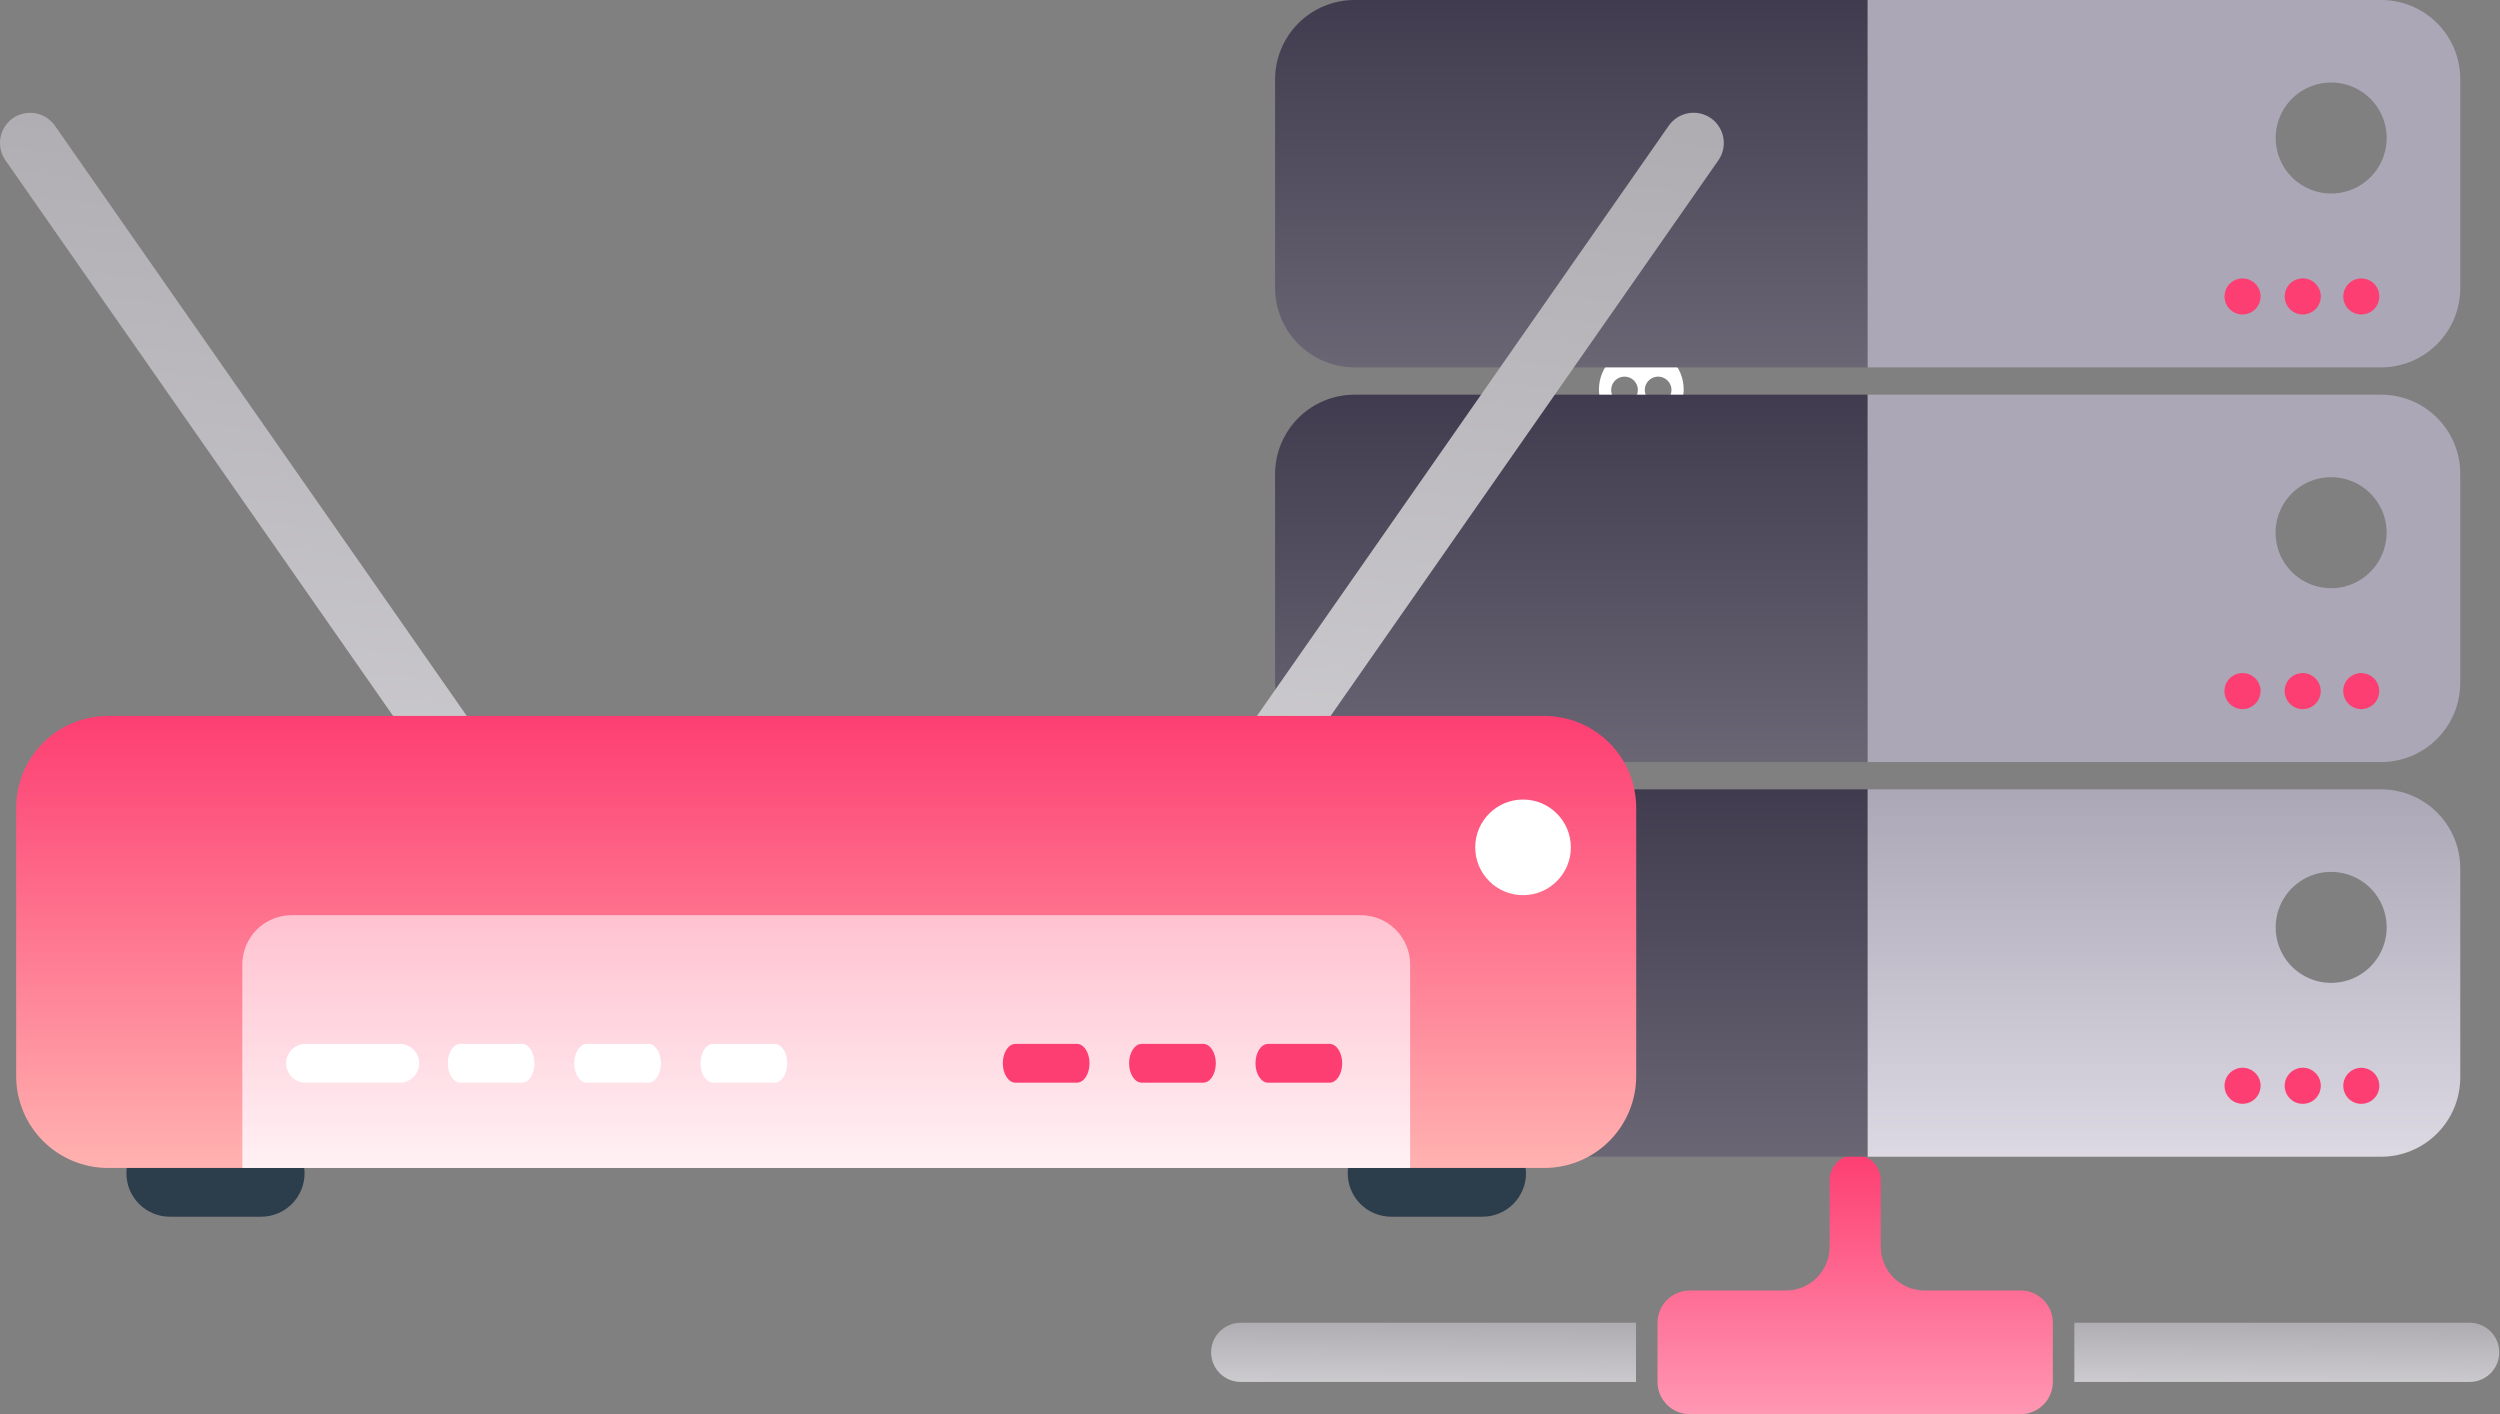
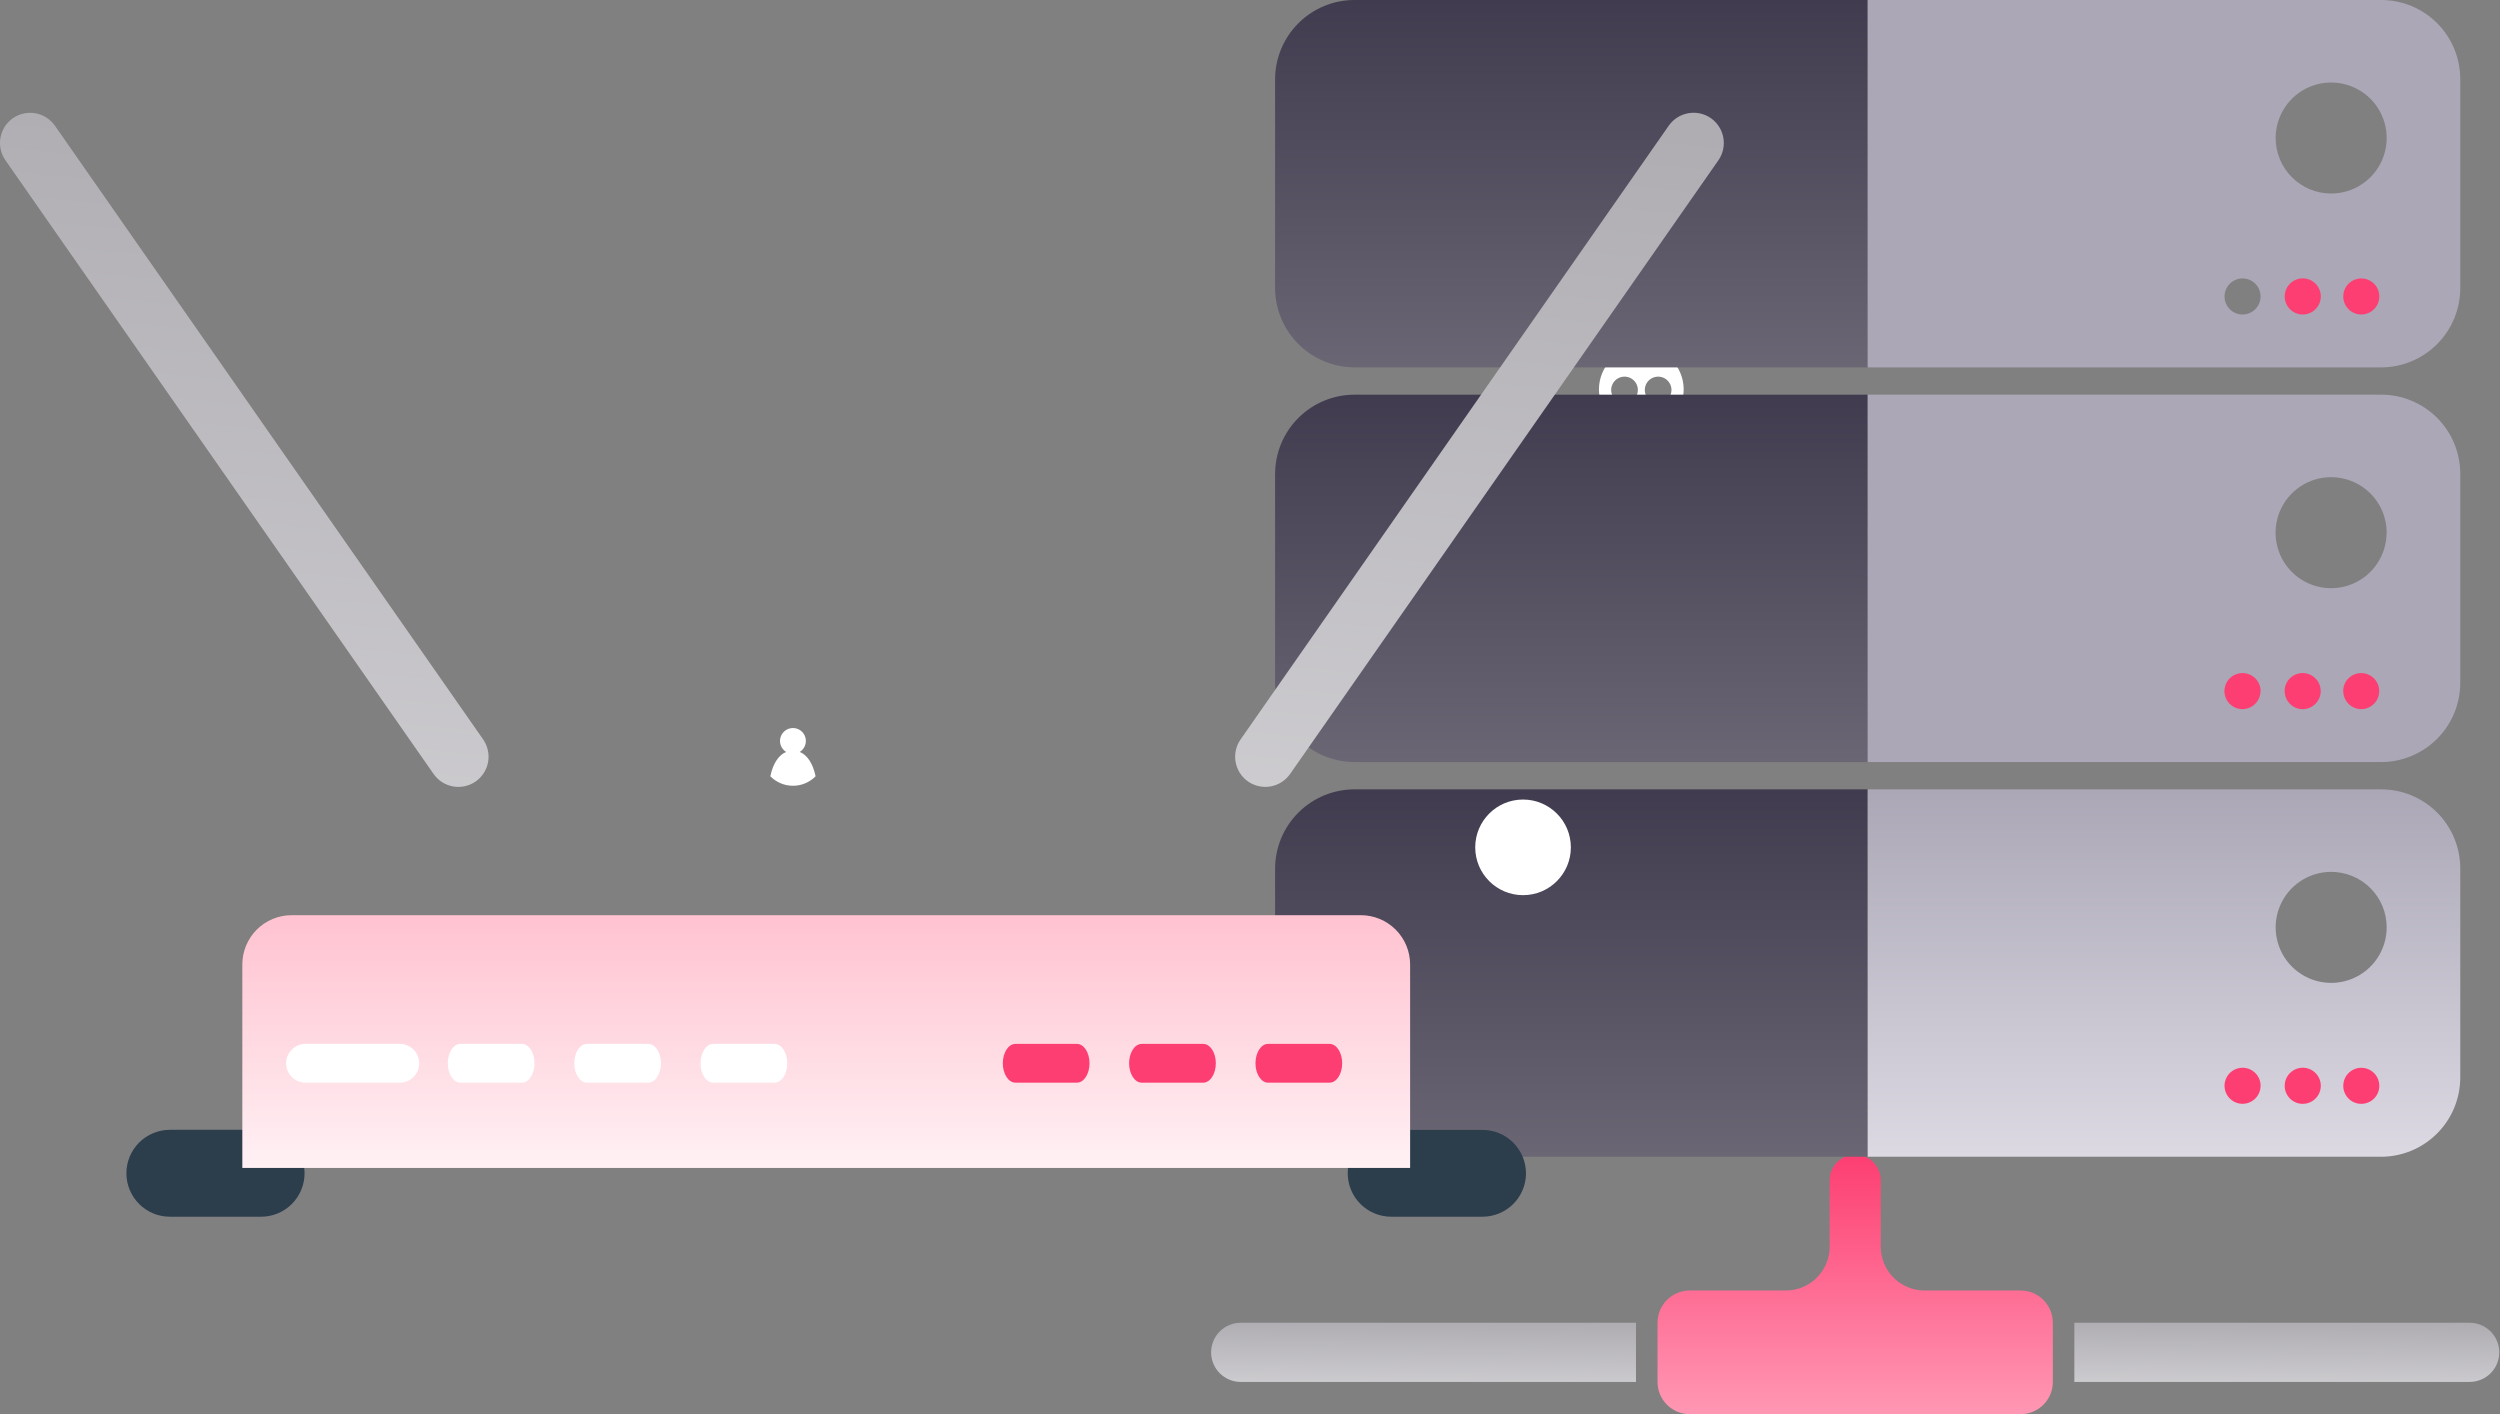
<svg xmlns="http://www.w3.org/2000/svg" width="571" height="323" viewBox="0 0 571 323" fill="none">
  <rect x="0" y="0" width="571" height="323" fill="#808080" stroke="none" />
  <path d="M175.945 177.298C176.619 177.986 177.423 178.532 178.311 178.905C179.198 179.278 180.151 179.47 181.114 179.47C182.077 179.47 183.03 179.278 183.917 178.905C184.805 178.532 185.609 177.986 186.283 177.298C185.67 174.396 184.4 172.454 182.665 171.745C183.21 171.406 183.63 170.899 183.862 170.3C184.093 169.701 184.123 169.043 183.947 168.426C183.771 167.808 183.398 167.265 182.886 166.878C182.373 166.492 181.749 166.282 181.107 166.282C180.465 166.282 179.84 166.492 179.327 166.878C178.815 167.265 178.442 167.808 178.266 168.426C178.09 169.043 178.12 169.701 178.351 170.3C178.583 170.899 179.003 171.406 179.549 171.745C177.828 172.454 176.551 174.396 175.945 177.298Z" fill="white" />
  <path d="M374.872 79.267C373.601 79.267 372.343 79.518 371.17 80.004C369.996 80.49 368.93 81.203 368.032 82.101C367.134 82.999 366.421 84.065 365.935 85.239C365.449 86.412 365.199 87.67 365.199 88.941C365.199 92.633 367.288 94.235 370.367 94.848V98.422C370.391 98.728 370.53 99.013 370.755 99.221C370.98 99.43 371.275 99.545 371.582 99.545C371.889 99.545 372.184 99.43 372.409 99.221C372.635 99.013 372.773 98.728 372.797 98.422V97.203H373.764V98.422C373.788 98.728 373.926 99.013 374.151 99.221C374.376 99.43 374.672 99.545 374.979 99.545C375.285 99.545 375.581 99.43 375.806 99.221C376.031 99.013 376.169 98.728 376.193 98.422V97.203H377.161V98.422C377.184 98.728 377.323 99.013 377.548 99.221C377.773 99.43 378.069 99.545 378.375 99.545C378.682 99.545 378.977 99.43 379.203 99.221C379.428 99.013 379.566 98.728 379.59 98.422V94.774C382.544 94.124 384.552 92.559 384.552 88.867C384.532 86.313 383.504 83.87 381.69 82.072C379.877 80.274 377.426 79.266 374.872 79.267ZM371.039 92.123C370.436 92.123 369.847 91.944 369.345 91.609C368.844 91.274 368.453 90.798 368.222 90.24C367.991 89.683 367.931 89.07 368.048 88.479C368.166 87.887 368.456 87.344 368.883 86.917C369.309 86.491 369.853 86.2 370.444 86.082C371.036 85.965 371.649 86.025 372.206 86.256C372.764 86.487 373.24 86.878 373.575 87.379C373.91 87.881 374.089 88.47 374.089 89.073C374.089 89.882 373.768 90.658 373.196 91.23C372.624 91.802 371.848 92.123 371.039 92.123ZM378.719 92.123C378.115 92.123 377.526 91.944 377.024 91.609C376.523 91.274 376.132 90.798 375.901 90.24C375.67 89.683 375.61 89.07 375.728 88.479C375.845 87.887 376.136 87.344 376.562 86.917C376.989 86.491 377.532 86.2 378.124 86.082C378.715 85.965 379.328 86.025 379.886 86.256C380.443 86.487 380.919 86.878 381.254 87.379C381.589 87.881 381.768 88.47 381.768 89.073C381.768 89.475 381.689 89.872 381.535 90.242C381.382 90.613 381.156 90.949 380.872 91.233C380.588 91.516 380.251 91.74 379.881 91.893C379.51 92.046 379.112 92.124 378.711 92.123H378.719Z" fill="white" />
  <path d="M452.741 207.122C452.239 205.277 451.268 203.593 449.922 202.234C448.576 200.875 446.902 199.888 445.061 199.369C444.963 199.369 444.87 199.33 444.8 199.261C444.731 199.192 444.692 199.098 444.692 199C444.692 198.902 444.731 198.808 444.8 198.739C444.87 198.669 444.963 198.63 445.061 198.63C446.902 198.111 448.576 197.124 449.922 195.765C451.268 194.407 452.239 192.723 452.741 190.877C452.76 190.799 452.806 190.73 452.869 190.681C452.933 190.631 453.011 190.604 453.091 190.604C453.172 190.604 453.25 190.631 453.314 190.681C453.377 190.73 453.422 190.799 453.442 190.877C453.944 192.723 454.915 194.407 456.261 195.765C457.606 197.124 459.281 198.111 461.121 198.63C461.219 198.63 461.313 198.669 461.383 198.739C461.452 198.808 461.491 198.902 461.491 199C461.491 199.098 461.452 199.192 461.383 199.261C461.313 199.33 461.219 199.369 461.121 199.369C459.281 199.888 457.606 200.875 456.261 202.234C454.915 203.593 453.944 205.277 453.442 207.122C453.422 207.2 453.377 207.269 453.314 207.319C453.25 207.368 453.172 207.395 453.091 207.395C453.011 207.395 452.933 207.368 452.869 207.319C452.806 207.269 452.76 207.2 452.741 207.122Z" fill="white" />
-   <path d="M465.424 216.611C465.165 215.658 464.664 214.788 463.969 214.087C463.274 213.386 462.41 212.876 461.459 212.608C461.422 212.595 461.39 212.571 461.367 212.538C461.344 212.506 461.332 212.467 461.332 212.427C461.332 212.388 461.344 212.349 461.367 212.317C461.39 212.284 461.422 212.26 461.459 212.247C462.41 211.979 463.274 211.469 463.969 210.768C464.664 210.067 465.165 209.197 465.424 208.244C465.433 208.203 465.456 208.165 465.489 208.138C465.521 208.111 465.563 208.097 465.605 208.097C465.648 208.097 465.689 208.111 465.722 208.138C465.755 208.165 465.778 208.203 465.786 208.244C466.045 209.197 466.547 210.067 467.241 210.768C467.936 211.469 468.801 211.979 469.751 212.247C469.789 212.26 469.821 212.284 469.844 212.317C469.867 212.349 469.879 212.388 469.879 212.427C469.879 212.467 469.867 212.506 469.844 212.538C469.821 212.571 469.789 212.595 469.751 212.608C468.801 212.876 467.936 213.386 467.241 214.087C466.547 214.788 466.045 215.658 465.786 216.611C465.778 216.652 465.755 216.69 465.722 216.717C465.689 216.744 465.648 216.758 465.605 216.758C465.563 216.758 465.521 216.744 465.489 216.717C465.456 216.69 465.433 216.652 465.424 216.611Z" fill="white" />
  <path d="M283.374 302.118C282.487 302.118 281.608 302.293 280.789 302.632C279.969 302.972 279.224 303.469 278.597 304.097C277.969 304.724 277.472 305.469 277.132 306.289C276.793 307.108 276.618 307.987 276.618 308.874C276.618 309.762 276.793 310.64 277.132 311.46C277.472 312.28 277.969 313.024 278.597 313.652C279.224 314.279 279.969 314.777 280.789 315.116C281.608 315.456 282.487 315.631 283.374 315.631H373.658V302.118H283.374Z" fill="url(#paint0_linear_1534_2421)" />
  <path d="M564.074 302.118H473.782V315.631H564.074C564.961 315.631 565.839 315.456 566.659 315.116C567.479 314.777 568.224 314.279 568.851 313.652C569.478 313.024 569.976 312.28 570.316 311.46C570.655 310.64 570.83 309.762 570.83 308.874C570.83 307.987 570.655 307.108 570.316 306.289C569.976 305.469 569.478 304.724 568.851 304.097C568.224 303.469 567.479 302.972 566.659 302.632C565.839 302.293 564.961 302.118 564.074 302.118Z" fill="url(#paint1_linear_1534_2421)" />
  <path d="M439.564 294.749C434.041 294.749 429.564 290.272 429.564 284.749V269.565C429.564 266.342 426.95 263.728 423.727 263.728C420.503 263.728 417.89 266.342 417.89 269.565V284.749C417.89 290.272 413.412 294.749 407.89 294.749H385.947C381.877 294.749 378.577 298.048 378.577 302.118V315.631C378.577 319.701 381.877 323 385.947 323H461.499C465.569 323 468.868 319.701 468.868 315.631V302.118C468.868 298.048 465.569 294.749 461.499 294.749H439.564Z" fill="url(#paint2_linear_1534_2421)" />
-   <path d="M511.593 75.938C515.797 75.938 519.206 72.529 519.206 68.325C519.206 64.12 515.797 60.712 511.593 60.712C507.389 60.712 503.98 64.12 503.98 68.325C503.98 72.529 507.389 75.938 511.593 75.938Z" fill="#FD3E72" />
  <path d="M511.463 254.882C515.668 254.882 519.076 251.473 519.076 247.269C519.076 243.064 515.668 239.656 511.463 239.656C507.259 239.656 503.85 243.064 503.85 247.269C503.85 251.473 507.259 254.882 511.463 254.882Z" fill="#FD3E72" />
  <path d="M511.165 165.18C515.37 165.18 518.778 161.772 518.778 157.567C518.778 153.363 515.37 149.954 511.165 149.954C506.961 149.954 503.552 153.363 503.552 157.567C503.552 161.772 506.961 165.18 511.165 165.18Z" fill="#FD3E72" />
  <path d="M525.541 76.38C529.745 76.38 533.153 72.972 533.153 68.767C533.153 64.563 529.745 61.154 525.541 61.154C521.336 61.154 517.928 64.563 517.928 68.767C517.928 72.972 521.336 76.38 525.541 76.38Z" fill="#FD3E72" />
  <path d="M525.392 255.325C529.596 255.325 533.005 251.917 533.005 247.712C533.005 243.508 529.596 240.099 525.392 240.099C521.187 240.099 517.779 243.508 517.779 247.712C517.779 251.917 521.187 255.325 525.392 255.325Z" fill="#FD3E72" />
  <path d="M525.094 165.624C529.298 165.624 532.707 162.216 532.707 158.011C532.707 153.807 529.298 150.398 525.094 150.398C520.889 150.398 517.481 153.807 517.481 158.011C517.481 162.216 520.889 165.624 525.094 165.624Z" fill="#FD3E72" />
  <path d="M539.942 75.302C544.216 75.302 547.68 71.838 547.68 67.564C547.68 63.29 544.216 59.825 539.942 59.825C535.668 59.825 532.204 63.29 532.204 67.564C532.204 71.838 535.668 75.302 539.942 75.302Z" fill="#FD3E72" />
  <path d="M539.793 255.886C544.067 255.886 547.532 252.422 547.532 248.148C547.532 243.874 544.067 240.409 539.793 240.409C535.519 240.409 532.055 243.874 532.055 248.148C532.055 252.422 535.519 255.886 539.793 255.886Z" fill="#FD3E72" />
  <path d="M539.495 166.037C543.769 166.037 547.234 162.573 547.234 158.299C547.234 154.025 543.769 150.56 539.495 150.56C535.222 150.56 531.757 154.025 531.757 158.299C531.757 162.573 535.222 166.037 539.495 166.037Z" fill="#FD3E72" />
  <path d="M291.23 65.755V18.113C291.234 15.729 291.707 13.37 292.624 11.169C293.54 8.968 294.881 6.97 296.57 5.288C298.259 3.606 300.263 2.273 302.467 1.366C304.671 0.458 307.033 -0.006 309.417 5.4159e-05H426.585V83.912H309.409C304.592 83.91 299.973 81.997 296.564 78.593C293.156 75.189 291.238 70.572 291.23 65.755Z" fill="url(#paint3_linear_1534_2421)" />
  <path d="M309.417 174.056C304.597 174.056 299.975 172.143 296.564 168.737C293.154 165.332 291.236 160.711 291.23 155.892V108.25C291.235 105.867 291.709 103.508 292.626 101.308C293.542 99.108 294.883 97.111 296.572 95.429C298.261 93.748 300.265 92.416 302.469 91.509C304.673 90.602 307.033 90.138 309.417 90.144H426.593V174.056H309.417Z" fill="url(#paint4_linear_1534_2421)" />
  <path d="M309.417 264.201C304.597 264.201 299.975 262.288 296.564 258.882C293.154 255.476 291.236 250.856 291.23 246.036V198.394C291.235 196.011 291.709 193.652 292.626 191.453C293.542 189.253 294.883 187.255 296.572 185.574C298.261 183.892 300.265 182.56 302.469 181.653C304.673 180.747 307.033 180.283 309.417 180.289H426.593V264.201H309.417Z" fill="url(#paint5_linear_1534_2421)" />
  <path fill-rule="evenodd" clip-rule="evenodd" d="M426.582 2.42739e-05V83.912H543.832C546.213 83.91 548.571 83.439 550.77 82.524C552.969 81.61 554.966 80.27 556.646 78.583C558.326 76.896 559.658 74.894 560.563 72.691C561.469 70.488 561.931 68.129 561.923 65.748V18.113C561.93 15.734 561.467 13.378 560.56 11.179C559.654 8.979 558.322 6.981 556.641 5.298C554.96 3.615 552.963 2.28 550.765 1.371C548.567 0.462 546.211 -0.004 543.832 2.42739e-05H426.582ZM535.2 67.704C535.202 66.89 535.444 66.094 535.898 65.418C536.351 64.741 536.995 64.215 537.747 63.904C538.5 63.593 539.328 63.512 540.126 63.671C540.925 63.83 541.658 64.222 542.234 64.798C542.81 65.374 543.202 66.107 543.361 66.906C543.52 67.704 543.439 68.532 543.129 69.285C542.818 70.037 542.291 70.681 541.614 71.134C540.938 71.588 540.142 71.83 539.328 71.832C538.786 71.833 538.248 71.727 537.747 71.52C537.246 71.313 536.791 71.009 536.407 70.625C536.024 70.242 535.72 69.786 535.512 69.285C535.305 68.784 535.199 68.247 535.2 67.704ZM521.82 67.704C521.82 66.888 522.063 66.09 522.516 65.411C522.97 64.732 523.614 64.203 524.369 63.891C525.123 63.578 525.953 63.497 526.753 63.656C527.554 63.815 528.29 64.208 528.867 64.785C529.444 65.363 529.837 66.098 529.996 66.899C530.156 67.7 530.074 68.53 529.762 69.284C529.449 70.038 528.92 70.683 528.241 71.136C527.563 71.59 526.765 71.832 525.948 71.832C524.853 71.832 523.804 71.397 523.029 70.623C522.255 69.849 521.82 68.799 521.82 67.704ZM519.76 31.523C519.76 29.015 520.504 26.564 521.897 24.479C523.29 22.394 525.27 20.769 527.587 19.809C529.904 18.85 532.453 18.599 534.912 19.088C537.371 19.577 539.63 20.784 541.404 22.558C543.177 24.331 544.384 26.59 544.873 29.049C545.362 31.508 545.111 34.058 544.152 36.374C543.192 38.691 541.567 40.671 539.482 42.064C537.397 43.457 534.946 44.201 532.439 44.201C529.077 44.201 525.854 42.866 523.476 40.49C521.099 38.114 519.762 34.891 519.76 31.53V31.523ZM508.079 67.704C508.08 66.89 508.323 66.094 508.776 65.418C509.23 64.741 509.873 64.215 510.626 63.904C511.378 63.593 512.206 63.512 513.005 63.671C513.803 63.83 514.537 64.222 515.113 64.798C515.688 65.374 516.081 66.107 516.24 66.906C516.399 67.704 516.318 68.532 516.007 69.285C515.696 70.037 515.169 70.681 514.493 71.134C513.816 71.588 513.021 71.83 512.207 71.832C511.664 71.833 511.127 71.727 510.626 71.52C510.125 71.313 509.669 71.009 509.286 70.625C508.902 70.242 508.598 69.786 508.391 69.285C508.184 68.784 508.078 68.247 508.079 67.704ZM543.832 90.144H426.582V174.056H543.832C546.213 174.054 548.571 173.583 550.77 172.668C552.969 171.754 554.966 170.415 556.646 168.727C558.326 167.04 559.658 165.038 560.563 162.835C561.469 160.633 561.931 158.273 561.923 155.892V108.25C561.929 105.872 561.465 103.516 560.558 101.318C559.651 99.119 558.319 97.122 556.638 95.439C554.957 93.757 552.961 92.423 550.763 91.515C548.566 90.606 546.21 90.14 543.832 90.144ZM535.178 157.848C535.178 157.035 535.419 156.239 535.87 155.562C536.322 154.885 536.964 154.357 537.715 154.045C538.466 153.732 539.293 153.649 540.091 153.805C540.89 153.962 541.624 154.351 542.201 154.925C542.779 155.498 543.174 156.229 543.336 157.027C543.498 157.824 543.421 158.651 543.113 159.405C542.806 160.158 542.283 160.804 541.609 161.26C540.935 161.716 540.142 161.963 539.328 161.969C538.786 161.97 538.25 161.864 537.749 161.657C537.248 161.451 536.793 161.147 536.41 160.764C536.026 160.382 535.722 159.927 535.515 159.427C535.307 158.926 535.2 158.39 535.2 157.848H535.178ZM521.798 157.848C521.798 157.032 522.04 156.234 522.494 155.555C522.948 154.876 523.592 154.347 524.346 154.035C525.101 153.723 525.931 153.641 526.731 153.8C527.532 153.959 528.267 154.352 528.845 154.93C529.422 155.507 529.815 156.242 529.974 157.043C530.134 157.844 530.052 158.674 529.739 159.428C529.427 160.182 528.898 160.827 528.219 161.28C527.54 161.734 526.742 161.976 525.926 161.976C524.835 161.97 523.791 161.533 523.022 160.759C522.252 159.986 521.82 158.939 521.82 157.848H521.798ZM516.297 157.848C516.297 158.663 516.056 159.46 515.603 160.137C515.15 160.815 514.507 161.343 513.754 161.655C513.001 161.967 512.172 162.048 511.373 161.89C510.574 161.731 509.84 161.338 509.264 160.762C508.687 160.186 508.295 159.451 508.136 158.652C507.977 157.853 508.059 157.025 508.37 156.272C508.682 155.519 509.21 154.875 509.888 154.422C510.565 153.97 511.362 153.728 512.177 153.728C512.72 153.725 513.259 153.83 513.762 154.035C514.265 154.241 514.722 154.544 515.107 154.927C515.493 155.309 515.799 155.765 516.008 156.266C516.218 156.767 516.326 157.305 516.327 157.848H516.297ZM545.095 121.667C545.095 124.174 544.351 126.625 542.958 128.71C541.565 130.795 539.585 132.42 537.268 133.38C534.952 134.34 532.402 134.591 529.943 134.101C527.484 133.612 525.225 132.405 523.452 130.632C521.678 128.858 520.471 126.599 519.982 124.14C519.493 121.681 519.744 119.131 520.703 116.815C521.663 114.498 523.288 112.518 525.373 111.125C527.458 109.732 529.909 108.988 532.416 108.988C534.084 108.985 535.736 109.311 537.277 109.948C538.818 110.584 540.219 111.518 541.398 112.696C542.578 113.875 543.514 115.274 544.152 116.815C544.79 118.355 545.118 120.007 545.117 121.674L545.095 121.667ZM426.582 180.289H543.832C546.21 180.285 548.566 180.75 550.763 181.659C552.961 182.568 554.957 183.902 556.638 185.584C558.319 187.266 559.651 189.264 560.558 191.462C561.465 193.66 561.929 196.016 561.923 198.394V246.036C561.931 248.417 561.469 250.777 560.563 252.98C559.658 255.182 558.326 257.184 556.646 258.872C554.966 260.559 552.969 261.898 550.77 262.813C548.571 263.727 546.213 264.199 543.832 264.201H426.582V180.289ZM535.898 245.706C535.444 246.383 535.202 247.179 535.2 247.993C535.199 248.535 535.305 249.072 535.512 249.574C535.72 250.075 536.024 250.53 536.407 250.914C536.791 251.297 537.246 251.601 537.747 251.808C538.248 252.015 538.786 252.121 539.328 252.12C540.142 252.119 540.938 251.876 541.614 251.423C542.291 250.97 542.818 250.326 543.129 249.574C543.439 248.821 543.52 247.993 543.361 247.195C543.202 246.396 542.81 245.662 542.234 245.087C541.658 244.511 540.925 244.119 540.126 243.959C539.328 243.8 538.5 243.881 537.747 244.192C536.995 244.503 536.351 245.03 535.898 245.706ZM522.516 245.7C522.063 246.378 521.82 247.176 521.82 247.993C521.82 249.088 522.255 250.137 523.029 250.911C523.804 251.686 524.853 252.12 525.948 252.12C526.765 252.12 527.563 251.878 528.241 251.425C528.92 250.971 529.449 250.327 529.762 249.572C530.074 248.818 530.156 247.988 529.996 247.188C529.837 246.387 529.444 245.651 528.867 245.074C528.29 244.497 527.554 244.104 526.753 243.944C525.953 243.785 525.123 243.867 524.369 244.179C523.614 244.492 522.97 245.021 522.516 245.7ZM515.625 250.282C516.078 249.604 516.319 248.808 516.319 247.993H516.327C516.325 246.899 515.889 245.851 515.115 245.079C514.341 244.306 513.293 243.872 512.199 243.872C511.384 243.872 510.588 244.114 509.91 244.567C509.233 245.02 508.704 245.663 508.393 246.416C508.081 247.169 507.999 247.997 508.158 248.797C508.317 249.596 508.709 250.33 509.286 250.906C509.862 251.483 510.596 251.875 511.395 252.034C512.195 252.193 513.023 252.111 513.776 251.799C514.529 251.488 515.172 250.96 515.625 250.282ZM542.98 218.855C544.373 216.77 545.117 214.319 545.117 211.811V211.818C545.118 210.153 544.791 208.503 544.154 206.964C543.517 205.425 542.584 204.027 541.406 202.849C540.229 201.671 538.831 200.736 537.292 200.098C535.753 199.461 534.104 199.133 532.439 199.133C529.931 199.133 527.48 199.876 525.395 201.269C523.31 202.662 521.685 204.643 520.725 206.959C519.766 209.276 519.515 211.825 520.004 214.284C520.493 216.744 521.701 219.003 523.474 220.776C525.247 222.549 527.506 223.757 529.965 224.246C532.425 224.735 534.974 224.484 537.29 223.524C539.607 222.565 541.587 220.94 542.98 218.855Z" fill="url(#paint6_linear_1534_2421)" />
  <path d="M69.562 267.996C69.556 270.624 68.508 273.143 66.647 274.999C64.787 276.855 62.266 277.898 59.638 277.898H38.793C36.161 277.898 33.637 276.852 31.776 274.991C29.915 273.13 28.869 270.606 28.869 267.974C28.871 265.342 29.917 262.819 31.778 260.958C33.638 259.098 36.161 258.052 38.793 258.05H59.638C62.27 258.05 64.794 259.095 66.655 260.956C68.516 262.817 69.562 265.342 69.562 267.974V267.996Z" fill="#2C3D4C" />
  <path d="M348.54 267.995C348.533 270.626 347.482 273.145 345.619 275.002C343.755 276.858 341.232 277.899 338.602 277.897H317.749C315.117 277.897 312.592 276.852 310.729 274.991C308.867 273.13 307.82 270.606 307.818 267.973C307.826 265.344 308.875 262.826 310.737 260.97C312.599 259.114 315.12 258.071 317.749 258.071H338.594C339.898 258.07 341.19 258.326 342.395 258.824C343.601 259.323 344.696 260.053 345.619 260.975C346.542 261.896 347.274 262.991 347.774 264.195C348.274 265.4 348.532 266.691 348.533 267.995H348.54Z" fill="#2C3D4C" />
  <path d="M294.654 176.781C293.605 178.277 292.007 179.298 290.208 179.619C288.409 179.94 286.556 179.535 285.055 178.494C283.557 177.447 282.535 175.848 282.214 174.048C281.893 172.249 282.298 170.395 283.342 168.895L381.142 28.709C382.194 27.205 383.799 26.18 385.606 25.859C387.413 25.538 389.273 25.947 390.778 26.996C392.272 28.047 393.29 29.645 393.61 31.443C393.931 33.24 393.529 35.092 392.492 36.595L294.654 176.781Z" fill="url(#paint7_linear_1534_2421)" />
  <path d="M99.037 176.781C100.085 178.279 101.684 179.3 103.483 179.622C105.282 179.943 107.136 179.537 108.637 178.494C110.134 177.446 111.156 175.848 111.479 174.049C111.801 172.25 111.398 170.397 110.357 168.895L12.542 28.709C11.492 27.214 9.893 26.195 8.095 25.874C6.297 25.553 4.445 25.956 2.943 26.996C1.448 28.045 0.429 29.644 0.108 31.442C-0.213 33.24 0.19 35.093 1.229 36.595L99.037 176.781Z" fill="url(#paint8_linear_1534_2421)" />
-   <path d="M373.71 245.77C373.71 248.527 373.167 251.257 372.112 253.805C371.056 256.352 369.509 258.667 367.559 260.616C365.609 262.566 363.294 264.112 360.746 265.167C358.198 266.221 355.468 266.763 352.71 266.762H24.685C19.117 266.762 13.778 264.551 9.841 260.614C5.904 256.677 3.692 251.337 3.692 245.77V184.482C3.7 178.92 5.915 173.588 9.851 169.657C13.787 165.727 19.122 163.519 24.685 163.519H352.71C355.468 163.518 358.198 164.06 360.746 165.115C363.294 166.169 365.609 167.715 367.559 169.665C369.509 171.614 371.056 173.929 372.112 176.476C373.167 179.024 373.71 181.754 373.71 184.512V245.77Z" fill="url(#paint9_linear_1534_2421)" />
  <path d="M310.804 209.027H66.616C65.135 209.026 63.669 209.317 62.301 209.883C60.933 210.45 59.69 211.28 58.643 212.328C57.597 213.375 56.767 214.618 56.201 215.987C55.636 217.355 55.346 218.822 55.348 220.302V266.763H322.071V220.302C322.072 218.822 321.782 217.356 321.216 215.988C320.65 214.62 319.82 213.377 318.774 212.33C317.727 211.283 316.485 210.452 315.117 209.885C313.75 209.319 312.284 209.027 310.804 209.027Z" fill="url(#paint10_linear_1534_2421)" />
  <path d="M95.747 242.853C95.747 244.028 95.28 245.155 94.45 245.986C93.619 246.817 92.492 247.283 91.317 247.283H69.778C68.603 247.283 67.476 246.817 66.645 245.986C65.814 245.155 65.347 244.028 65.347 242.853C65.347 241.678 65.814 240.551 66.645 239.72C67.476 238.889 68.603 238.423 69.778 238.423H91.317C92.492 238.423 93.619 238.889 94.45 239.72C95.28 240.551 95.747 241.678 95.747 242.853Z" fill="white" />
  <path d="M122.08 242.853C122.08 245.304 120.788 247.283 119.193 247.283H105.163C103.569 247.283 102.276 245.297 102.276 242.853C102.276 240.401 103.569 238.423 105.163 238.423H119.193C120.788 238.423 122.08 240.409 122.08 242.853Z" fill="white" />
  <path d="M150.961 242.853C150.961 245.304 149.669 247.283 148.074 247.283H134.044C132.449 247.283 131.164 245.297 131.164 242.853C131.164 240.401 132.449 238.423 134.044 238.423H148.074C149.669 238.423 150.961 240.409 150.961 242.853Z" fill="white" />
  <path d="M179.806 242.853C179.806 245.304 178.514 247.283 176.919 247.283H162.89C161.295 247.283 160.003 245.297 160.003 242.853C160.003 240.401 161.295 238.423 162.89 238.423H176.919C178.514 238.423 179.806 240.409 179.806 242.853Z" fill="white" />
  <path d="M248.846 242.853C248.846 245.304 247.554 247.283 245.959 247.283H231.929C230.334 247.283 229.042 245.297 229.042 242.853C229.042 240.401 230.334 238.423 231.929 238.423H245.959C247.554 238.423 248.846 240.409 248.846 242.853Z" fill="#FD3E72" />
  <path d="M277.695 242.853C277.695 245.304 276.403 247.283 274.808 247.283H260.779C259.184 247.283 257.884 245.297 257.884 242.853C257.884 240.401 259.184 238.423 260.779 238.423H274.808C276.403 238.423 277.695 240.409 277.695 242.853Z" fill="#FD3E72" />
  <path d="M306.557 242.853C306.557 245.304 305.265 247.283 303.67 247.283H289.64C288.038 247.283 286.753 245.297 286.753 242.853C286.753 240.401 288.038 238.423 289.64 238.423H303.67C305.265 238.423 306.557 240.409 306.557 242.853Z" fill="#FD3E72" />
  <path d="M347.863 204.456C353.895 204.456 358.784 199.567 358.784 193.535C358.784 187.504 353.895 182.614 347.863 182.614C341.832 182.614 336.943 187.504 336.943 193.535C336.943 199.567 341.832 204.456 347.863 204.456Z" fill="white" />
  <defs>
    <linearGradient id="paint0_linear_1534_2421" x1="325.138" y1="302.118" x2="324.831" y2="333" gradientUnits="userSpaceOnUse">
      <stop stop-color="#AFADB2" />
      <stop offset="1" stop-color="#F0EFF1" />
    </linearGradient>
    <linearGradient id="paint1_linear_1534_2421" x1="522.306" y1="302.118" x2="521.999" y2="333" gradientUnits="userSpaceOnUse">
      <stop stop-color="#AFADB2" />
      <stop offset="1" stop-color="#F0EFF1" />
    </linearGradient>
    <linearGradient id="paint2_linear_1534_2421" x1="423.723" y1="263.728" x2="423.723" y2="323" gradientUnits="userSpaceOnUse">
      <stop stop-color="#FD3E72" />
      <stop offset="1" stop-color="#FF97B3" />
    </linearGradient>
    <linearGradient id="paint3_linear_1534_2421" x1="358.908" y1="0" x2="358.908" y2="83.912" gradientUnits="userSpaceOnUse">
      <stop stop-color="#403B4E" />
      <stop offset="1" stop-color="#6A6674" />
    </linearGradient>
    <linearGradient id="paint4_linear_1534_2421" x1="358.911" y1="90.144" x2="358.911" y2="174.056" gradientUnits="userSpaceOnUse">
      <stop stop-color="#403B4E" />
      <stop offset="1" stop-color="#6A6674" />
    </linearGradient>
    <linearGradient id="paint5_linear_1534_2421" x1="358.911" y1="180.289" x2="358.911" y2="264.201" gradientUnits="userSpaceOnUse">
      <stop stop-color="#403B4E" />
      <stop offset="1" stop-color="#6A6674" />
    </linearGradient>
    <linearGradient id="paint6_linear_1534_2421" x1="494.252" y1="180.289" x2="494.252" y2="264.201" gradientUnits="userSpaceOnUse">
      <stop stop-color="#ABA7B6" />
      <stop offset="1" stop-color="#DCD9E3" />
    </linearGradient>
    <linearGradient id="paint7_linear_1534_2421" x1="337.912" y1="25.752" x2="303.587" y2="374.299" gradientUnits="userSpaceOnUse">
      <stop stop-color="#AFADB2" />
      <stop offset="1" stop-color="#F0EFF1" />
    </linearGradient>
    <linearGradient id="paint8_linear_1534_2421" x1="55.794" y1="25.766" x2="21.466" y2="374.286" gradientUnits="userSpaceOnUse">
      <stop stop-color="#AFADB2" />
      <stop offset="1" stop-color="#F0EFF1" />
    </linearGradient>
    <linearGradient id="paint9_linear_1534_2421" x1="188.701" y1="163.519" x2="188.701" y2="266.762" gradientUnits="userSpaceOnUse">
      <stop stop-color="#FD3E72" />
      <stop offset="1" stop-color="#FFB2B0" />
    </linearGradient>
    <linearGradient id="paint10_linear_1534_2421" x1="188.71" y1="209.027" x2="188.71" y2="266.763" gradientUnits="userSpaceOnUse">
      <stop stop-color="#FFC2D0" />
      <stop offset="1" stop-color="#FFF1F4" />
    </linearGradient>
  </defs>
</svg>